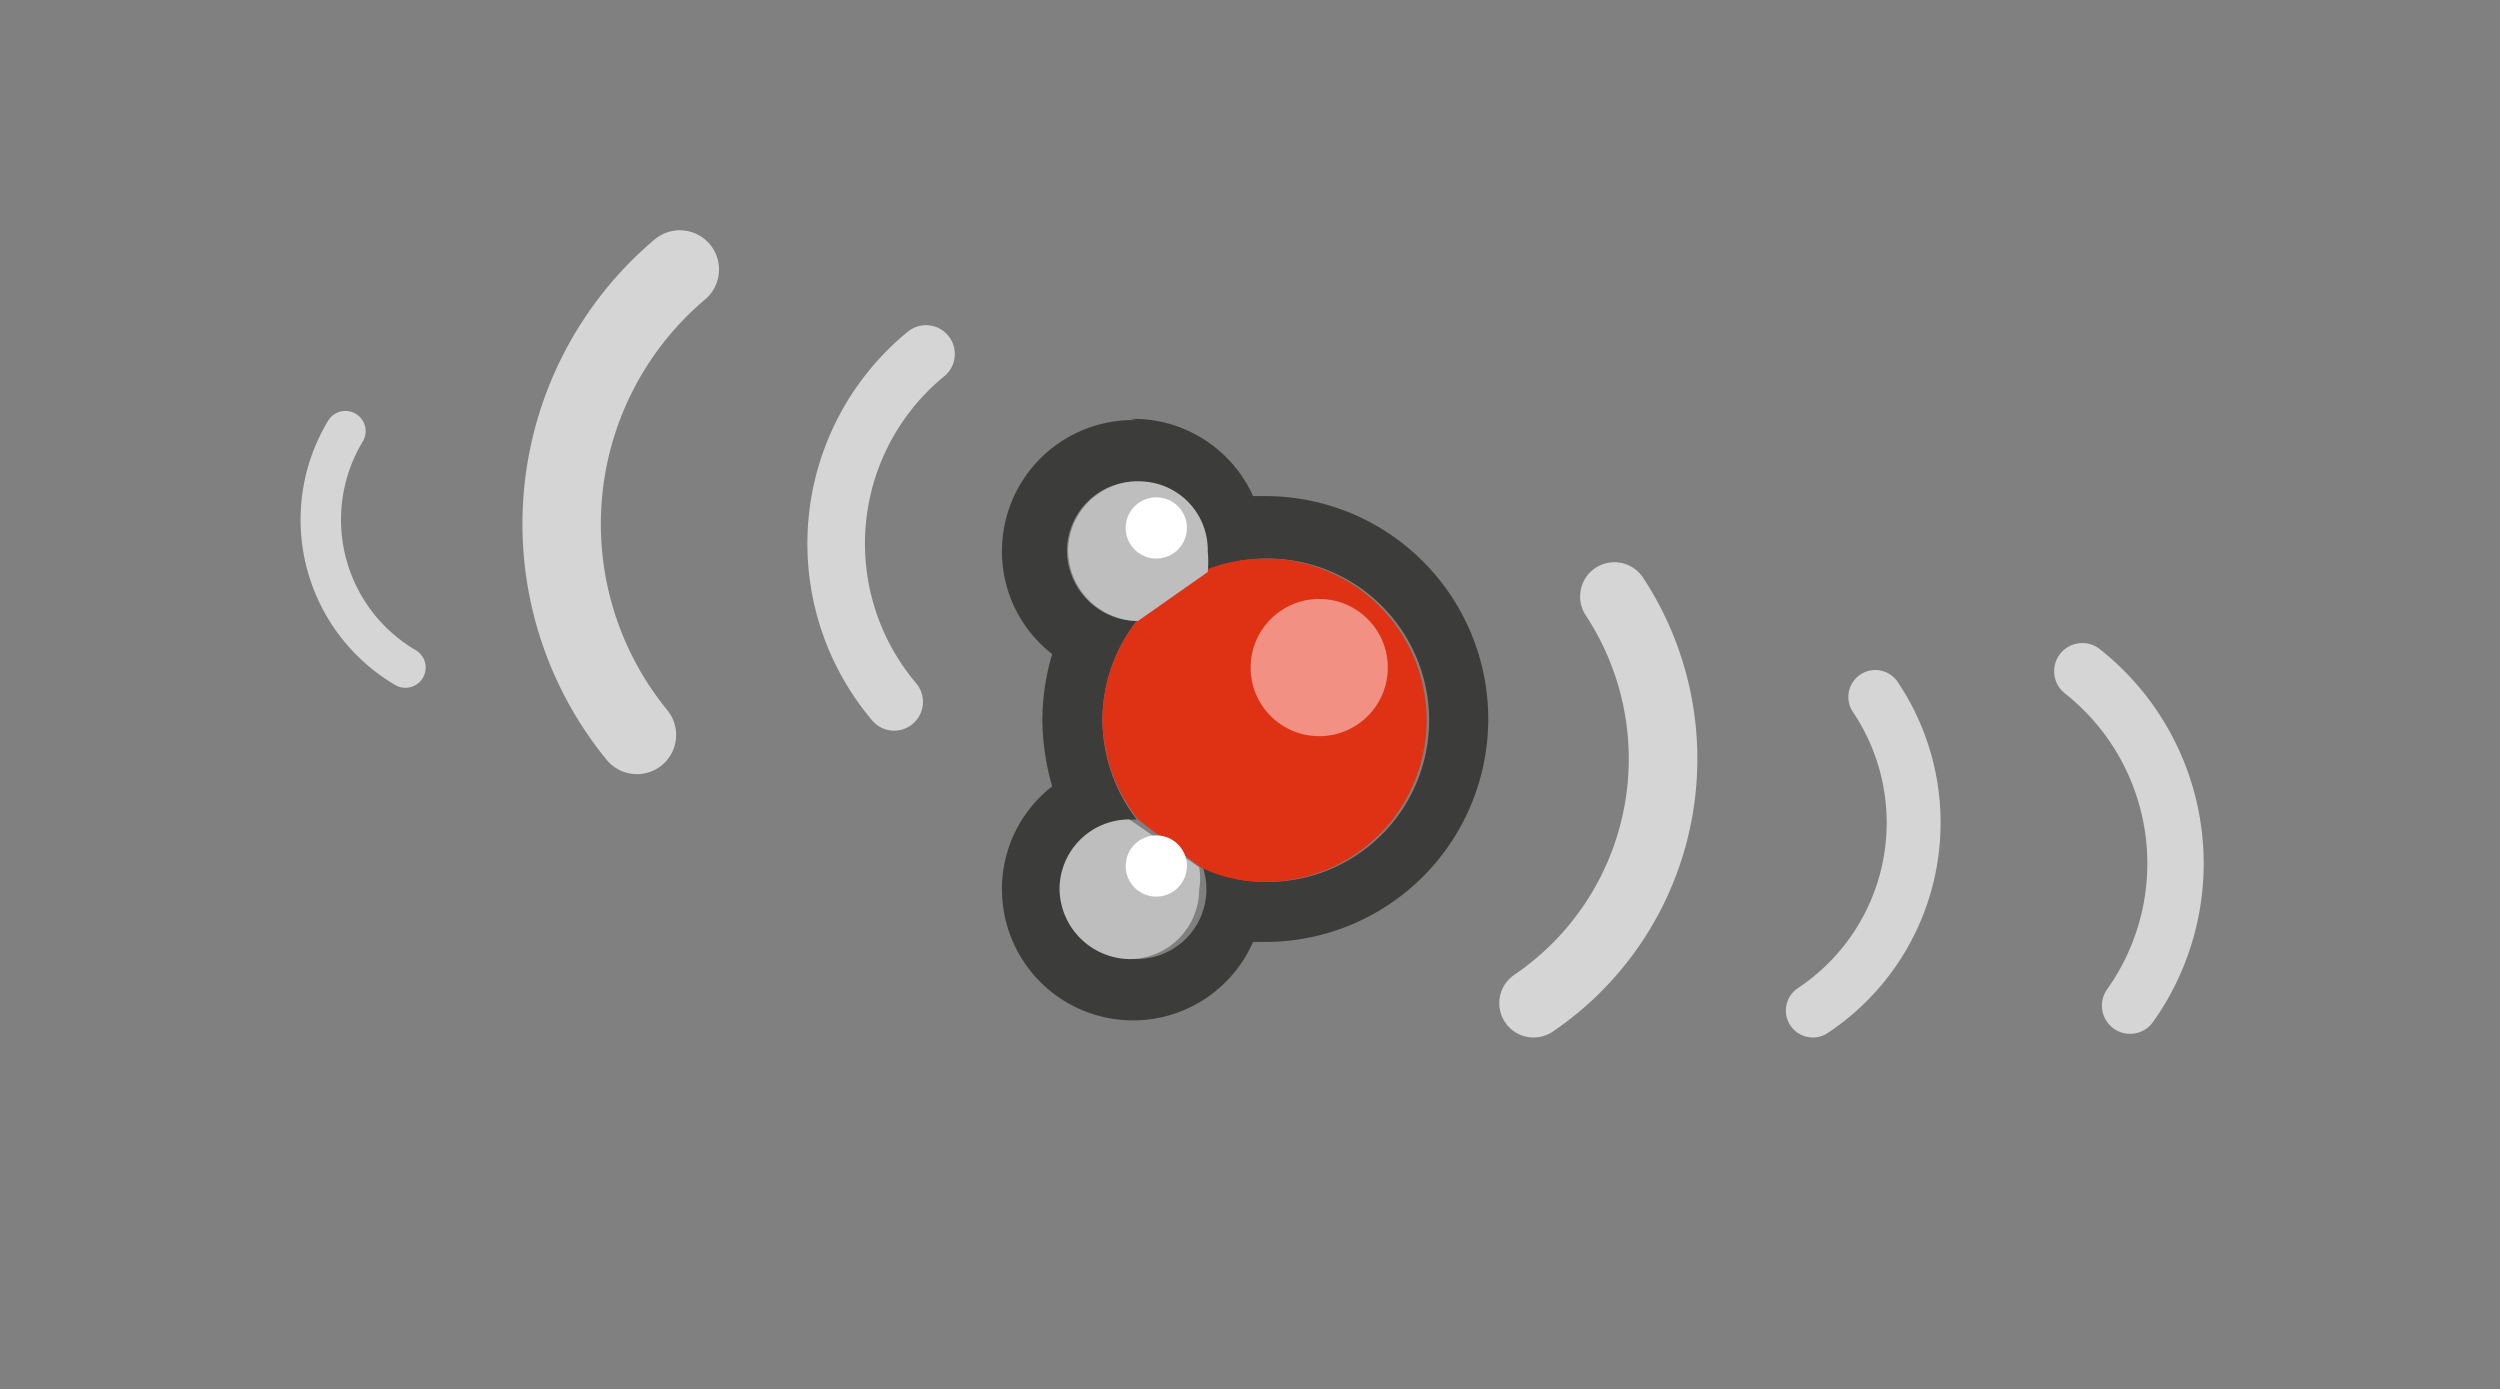
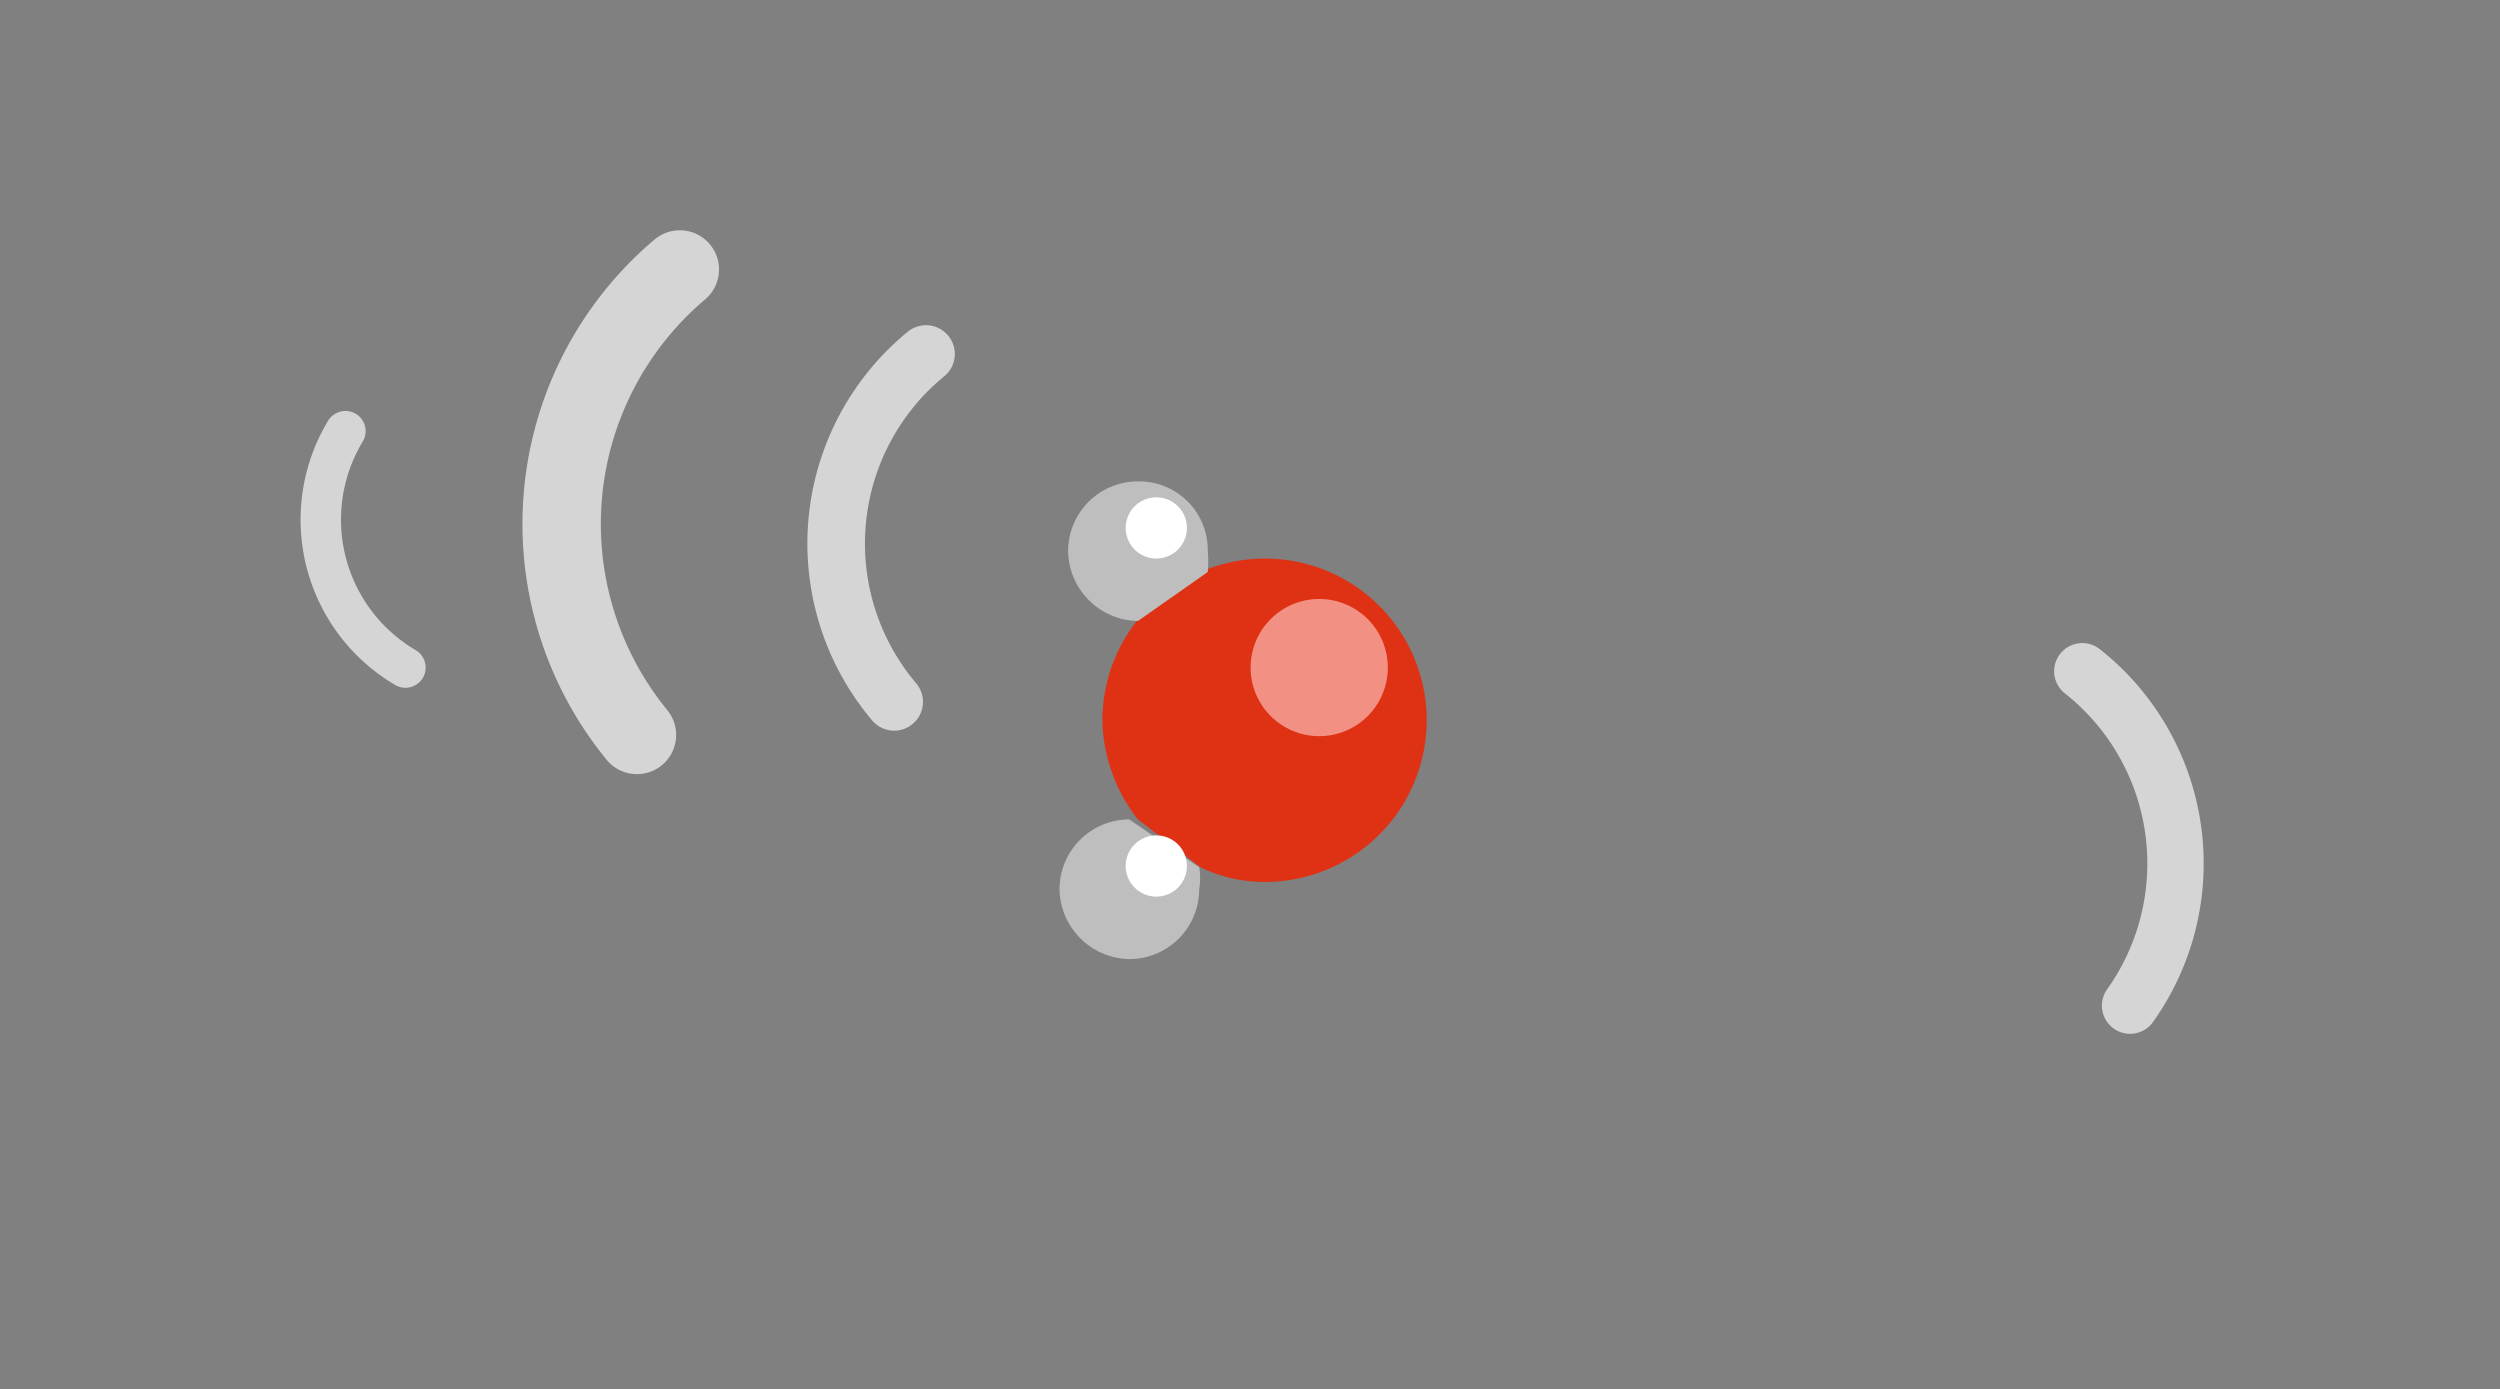
<svg xmlns="http://www.w3.org/2000/svg" id="Layer_1" data-name="Layer 1" viewBox="0 0 20.41 11.34">
  <rect x="0" y="0" width="20.41" height="11.34" fill="#808080" stroke="none" />
  <defs>
    <style>.cls-1{fill:#3c3c3b;}.cls-2{fill:#bebebe;}.cls-3{fill:#df3214;}.cls-10,.cls-11,.cls-12,.cls-4,.cls-7,.cls-8,.cls-9{fill:none;}.cls-5{fill:#fff;}.cls-6{fill:#f29183;}.cls-10,.cls-11,.cls-12,.cls-7,.cls-8,.cls-9{stroke:#d5d5d5;stroke-linecap:round;stroke-linejoin:round;}.cls-7{stroke-width:0.33px;}.cls-8{stroke-width:0.64px;}.cls-9{stroke-width:0.47px;}.cls-10{stroke-width:0.46px;}.cls-11{stroke-width:0.44px;}.cls-12{stroke-width:0.56px;}</style>
  </defs>
-   <path class="cls-1" d="M9.25,3.93a.56.56,0,0,1,.57.57.88.88,0,0,1,0,.17h0a1.32,1.32,0,1,1,.53,2.53,1.18,1.18,0,0,1-.53-.12h0a.57.57,0,0,1-.54.75.58.58,0,0,1-.57-.57.57.57,0,0,1,.57-.57h0A1.35,1.35,0,0,1,9,5.88a1.32,1.32,0,0,1,.28-.81h0a.58.58,0,0,1-.57-.57.57.57,0,0,1,.57-.57m0-.5A1.07,1.07,0,0,0,8.18,4.5a1.06,1.06,0,0,0,.41.84,1.91,1.91,0,0,0-.08.54,2,2,0,0,0,.08.54,1.06,1.06,0,0,0-.41.84,1.07,1.07,0,0,0,2.05.43h.1a1.82,1.82,0,0,0,0-3.64h-.1a1.07,1.07,0,0,0-1-.63Z" />
  <path class="cls-2" d="M9.79,7.08a.52.52,0,0,1,0,.18.57.57,0,0,1-.57.57.58.58,0,0,1-.57-.57.57.57,0,0,1,.57-.57h0Z" />
  <path class="cls-3" d="M9.8,4.67a1.32,1.32,0,1,1,.53,2.53,1.18,1.18,0,0,1-.53-.12l-.51-.39A1.35,1.35,0,0,1,9,5.88a1.32,1.32,0,0,1,.28-.81Z" />
  <path class="cls-2" d="M9.29,5.07h0a.58.58,0,0,1-.57-.57.57.57,0,0,1,.57-.57.56.56,0,0,1,.57.57.88.88,0,0,1,0,.17Z" />
-   <circle class="cls-4" cx="9.25" cy="7.26" r="0.57" />
  <circle class="cls-5" cx="9.44" cy="7.07" r="0.25" />
  <circle class="cls-4" cx="9.25" cy="4.5" r="0.57" />
  <circle class="cls-5" cx="9.44" cy="4.31" r="0.25" />
  <circle class="cls-4" cx="10.34" cy="5.88" r="1.31" />
  <circle class="cls-6" cx="10.77" cy="5.45" r="0.56" />
  <path class="cls-7" d="M3.31,5.45a1.4,1.4,0,0,1-.49-1.93" />
  <path class="cls-8" d="M5.2,6A2.72,2.72,0,0,1,5.55,2.2" />
  <path class="cls-9" d="M7.3,5.73a2,2,0,0,1,.26-2.84" />
  <path class="cls-10" d="M17,5.48a2,2,0,0,1,.39,2.73" />
-   <path class="cls-11" d="M15.31,5.69a1.84,1.84,0,0,1-.51,2.56" />
-   <path class="cls-12" d="M13.18,4.87a2.41,2.41,0,0,1-.66,3.32" />
</svg>